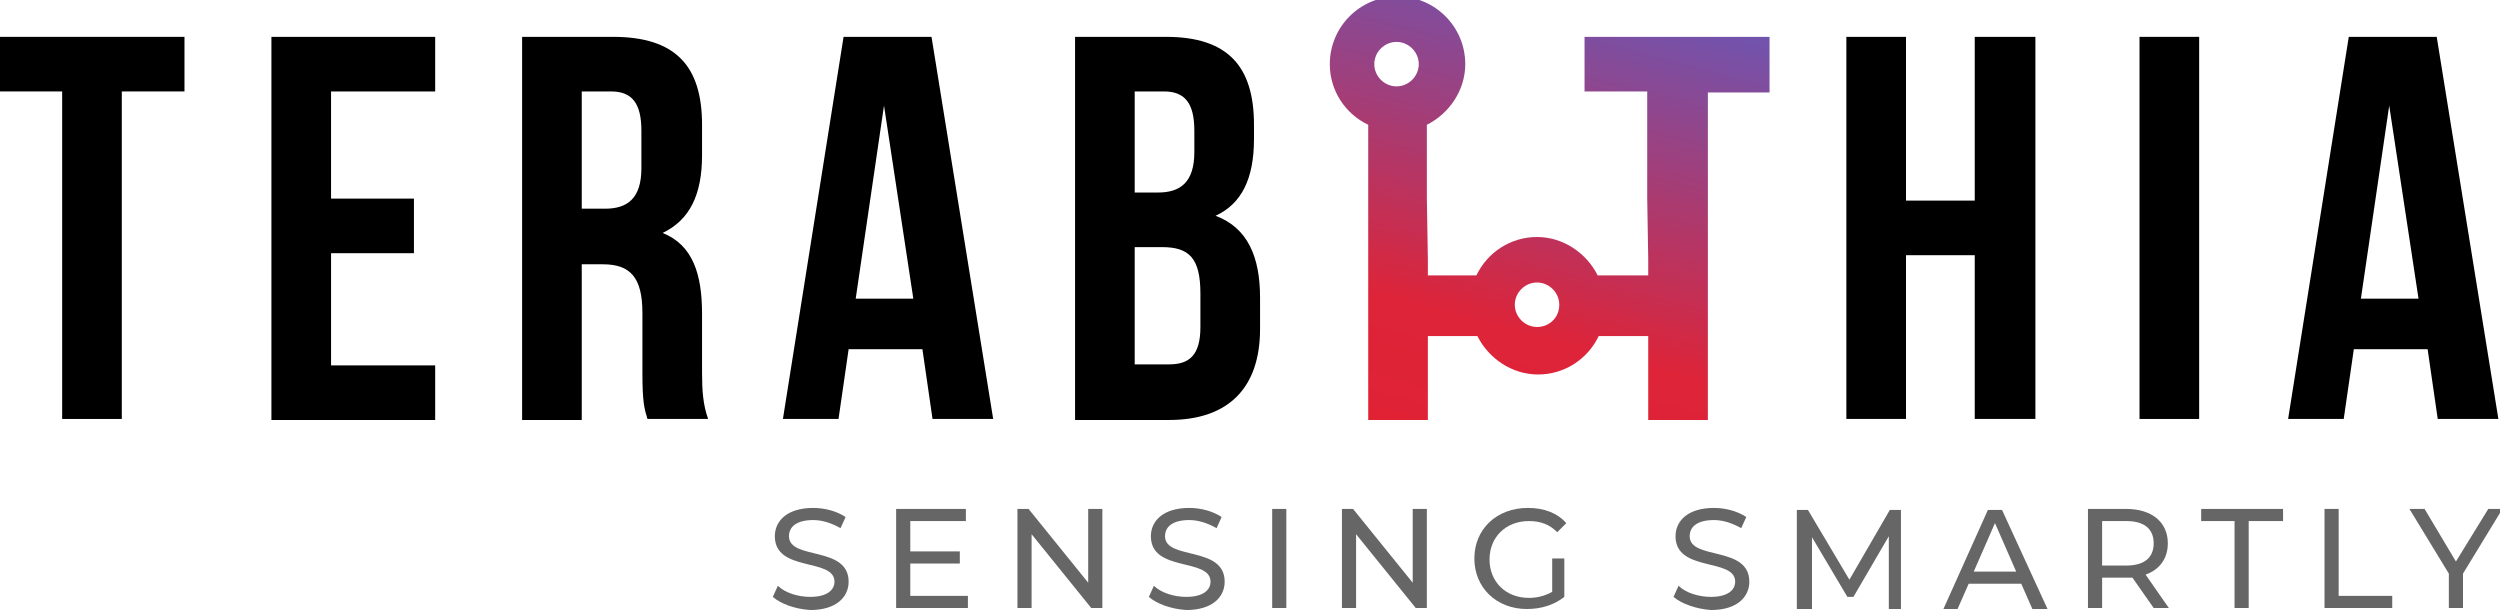
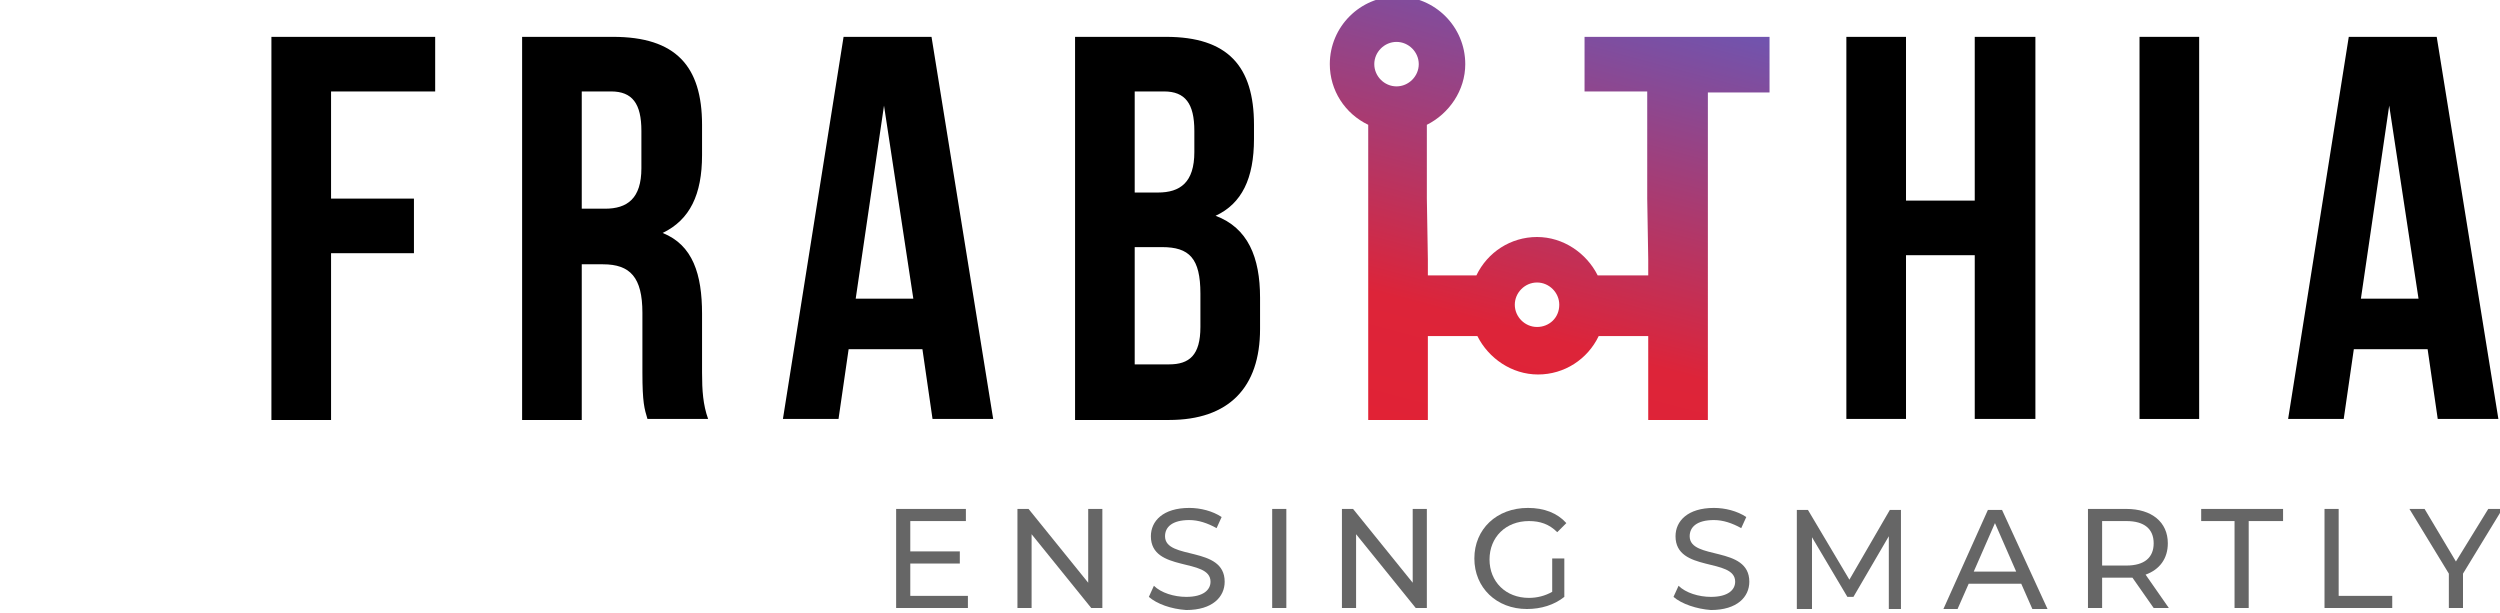
<svg xmlns="http://www.w3.org/2000/svg" xmlns:ns1="http://www.inkscape.org/namespaces/inkscape" xmlns:ns2="http://sodipodi.sourceforge.net/DTD/sodipodi-0.dtd" xmlns:xlink="http://www.w3.org/1999/xlink" width="65.537mm" height="16.06mm" viewBox="0 0 65.537 16.06" version="1.1" id="svg5" ns1:version="1.0.1 (3bc2e813f5, 2020-09-07)" ns2:docname="Logo and Icons_v4.svg">
  <ns2:namedview id="namedview7" pagecolor="#ffffff" bordercolor="#666666" borderopacity="1.0" ns1:pageshadow="2" ns1:pageopacity="0.0" ns1:pagecheckerboard="0" ns1:document-units="mm" showgrid="false" ns1:zoom="0.7071068" ns1:cx="55.3674" ns1:cy="381.46599" ns1:window-width="1817" ns1:window-height="1057" ns1:window-x="-8" ns1:window-y="-8" ns1:window-maximized="1" ns1:current-layer="g114874" ns1:document-rotation="0" fit-margin-top="0" fit-margin-left="0" fit-margin-right="0" fit-margin-bottom="0" />
  <defs id="defs2">
    <ns1:path-effect effect="fillet_chamfer" id="path-effect85955" is_visible="true" lpeversion="1" satellites_param="F,0,0,1,0,2.646,0,1 @ F,0,0,1,0,2.646,0,1 @ F,0,0,1,0,2.646,0,1 @ F,0,0,1,0,2.646,0,1" unit="px" method="auto" mode="F" radius="10" chamfer_steps="1" flexible="false" use_knot_distance="true" apply_no_radius="true" apply_with_radius="true" only_selected="false" hide_knots="false" />
    <linearGradient id="linear-gradient-17-0-0-7-9-8-0" x1="221.08" y1="159.64" x2="241.42" y2="159.64" gradientUnits="userSpaceOnUse" gradientTransform="matrix(0.265,0,0,0.265,-18.575,-5.227)">
      <stop offset="0.03" stop-color="#ff1515" id="stop23234" />
      <stop offset="1" stop-color="#6653bd" id="stop23236" />
      <stop offset="1" stop-color="#ffefef" id="stop23238" />
      <stop offset="1" stop-color="#fff" id="stop23240" />
    </linearGradient>
    <linearGradient id="linear-gradient-15-6-6-7-9-6-6" x1="265.66" y1="159.5" x2="292.27" y2="159.5" gradientUnits="userSpaceOnUse" gradientTransform="matrix(0.265,0,0,0.265,-18.575,-5.227)">
      <stop offset="0.03" stop-color="#ff1515" id="stop865-6-9-9-8-0-0" />
      <stop offset="1" stop-color="#7054af" id="stop867-7-2-4-3-5-7" />
    </linearGradient>
    <linearGradient id="linear-gradient-16-2" x1="240.24" y1="154.03" x2="270.24" y2="154.03" gradientUnits="userSpaceOnUse" gradientTransform="translate(-229.599,-94.024)">
      <stop offset="0.03" stop-color="#ff1515" id="stop870-3" />
      <stop offset="1" stop-color="#7b4fa2" id="stop872-8" />
    </linearGradient>
    <linearGradient id="linear-gradient-17-0-0-7-9-8-0-5" x1="221.08" y1="159.64" x2="241.42" y2="159.64" gradientUnits="userSpaceOnUse" gradientTransform="matrix(0.265,0,0,0.265,-18.575,-5.227)">
      <stop offset="0.03" stop-color="#ff1515" id="stop875-2-84-83-2-6-5" />
      <stop offset="1" stop-color="#6653bd" id="stop877-1-8-18-1-9-2" />
      <stop offset="1" stop-color="#ffefef" id="stop879-3-6-2-1-6-6" />
      <stop offset="1" stop-color="#fff" id="stop881-5-1-3-9-0-8" />
    </linearGradient>
    <linearGradient ns1:collect="always" xlink:href="#linear-gradient-16-2" id="linearGradient60790" gradientUnits="userSpaceOnUse" gradientTransform="translate(-18.243,22.882)" x1="114.198" y1="51.022" x2="166.036" y2="51.022" />
    <ns1:path-effect effect="fillet_chamfer" id="path-effect85955-3" is_visible="true" lpeversion="1" satellites_param="F,0,0,1,0,2.646,0,1 @ F,0,0,1,0,2.646,0,1 @ F,0,0,1,0,2.646,0,1 @ F,0,0,1,0,2.646,0,1" unit="px" method="auto" mode="F" radius="10" chamfer_steps="1" flexible="false" use_knot_distance="true" apply_no_radius="true" apply_with_radius="true" only_selected="false" hide_knots="false" />
    <ns1:path-effect effect="fillet_chamfer" id="path-effect85955-3-3" is_visible="true" lpeversion="1" satellites_param="F,0,0,1,0,2.646,0,1 @ F,0,0,1,0,2.646,0,1 @ F,0,0,1,0,2.646,0,1 @ F,0,0,1,0,2.646,0,1" unit="px" method="auto" mode="F" radius="10" chamfer_steps="1" flexible="false" use_knot_distance="true" apply_no_radius="true" apply_with_radius="true" only_selected="false" hide_knots="false" />
    <ns1:path-effect effect="fillet_chamfer" id="path-effect85955-3-8" is_visible="true" lpeversion="1" satellites_param="F,0,0,1,0,2.646,0,1 @ F,0,0,1,0,2.646,0,1 @ F,0,0,1,0,2.646,0,1 @ F,0,0,1,0,2.646,0,1" unit="px" method="auto" mode="F" radius="10" chamfer_steps="1" flexible="false" use_knot_distance="true" apply_no_radius="true" apply_with_radius="true" only_selected="false" hide_knots="false" />
    <ns1:path-effect effect="fillet_chamfer" id="path-effect85955-3-8-8" is_visible="true" lpeversion="1" satellites_param="F,0,0,1,0,2.646,0,1 @ F,0,0,1,0,2.646,0,1 @ F,0,0,1,0,2.646,0,1 @ F,0,0,1,0,2.646,0,1" unit="px" method="auto" mode="F" radius="10" chamfer_steps="1" flexible="false" use_knot_distance="true" apply_no_radius="true" apply_with_radius="true" only_selected="false" hide_knots="false" />
  </defs>
  <g ns1:label="Layer 1" ns1:groupmode="layer" id="layer1" transform="translate(-3.624,-2.62)">
    <g id="g114874" transform="matrix(0.265,0,0,0.265,28.925,62.539)">
      <g id="g114814" transform="translate(-181.726,-284.964)">
        <g id="g114782">
-           <path d="m 86.1,62.5 h 18.4 v 5.4 h -6.2 v 32.4 H 92.4 V 67.9 h -6.2 v -5.4 z" id="path114757" />
-           <path d="m 119,78.5 h 8.2 v 5.4 H 119 V 95 h 10.3 v 5.4 H 113.1 V 62.5 h 16.2 v 5.4 H 119 Z" id="path114759" />
+           <path d="m 119,78.5 h 8.2 v 5.4 H 119 V 95 v 5.4 H 113.1 V 62.5 h 16.2 v 5.4 H 119 Z" id="path114759" />
          <path d="m 150.3,100.3 c -0.3,-1 -0.5,-1.6 -0.5,-4.6 v -5.9 c 0,-3.5 -1.2,-4.8 -3.9,-4.8 h -2.1 v 15.4 h -5.9 V 62.5 h 9 c 6.2,0 8.8,2.9 8.8,8.7 v 3 c 0,3.9 -1.2,6.4 -3.9,7.7 3,1.2 3.9,4.1 3.9,8 v 5.8 c 0,1.8 0.1,3.2 0.6,4.6 z m -6.5,-32.4 v 11.6 h 2.3 c 2.2,0 3.6,-1 3.6,-4 v -3.7 c 0,-2.7 -0.9,-3.9 -3,-3.9 z" id="path114761" />
          <path d="m 184.5,100.3 h -6 l -1,-6.9 h -7.3 l -1,6.9 h -5.5 l 6,-37.8 h 8.7 z M 170.9,88.4 h 5.7 l -2.9,-19.1 z" id="path114763" />
          <path d="m 210.3,71.2 v 1.4 c 0,3.9 -1.2,6.4 -3.8,7.6 3.2,1.2 4.4,4.1 4.4,8.1 v 3.1 c 0,5.8 -3.1,9 -9,9 h -9.3 V 62.5 h 9 c 6.1,0 8.7,2.9 8.7,8.7 z m -11.8,-3.3 v 10 h 2.3 c 2.2,0 3.6,-1 3.6,-4 v -2.1 c 0,-2.7 -0.9,-3.9 -3,-3.9 0,0 -2.9,0 -2.9,0 z m 0,15.4 v 11.6 h 3.4 c 2,0 3.1,-0.9 3.1,-3.7 v -3.3 c 0,-3.5 -1.1,-4.6 -3.8,-4.6 z" id="path114765" />
          <path d="m 274.8,100.3 h -5.9 V 62.5 h 5.9 v 16.2 h 6.8 V 62.5 h 6 v 37.8 h -6 V 84.1 h -6.8 z" id="path114767" />
          <path d="m 297.9,62.5 h 5.9 v 37.8 h -5.9 z" id="path114769" />
          <path d="m 333.4,100.3 h -6 l -1,-6.9 h -7.3 l -1,6.9 h -5.5 l 6,-37.8 h 8.7 z M 319.8,88.4 h 5.7 l -2.9,-19.1 z" id="path114771" />
          <linearGradient id="SVGID_00000088831392346148915420000002685580985524610709_" gradientUnits="userSpaceOnUse" x1="230.991" y1="102.964" x2="243.125" y2="57.678">
            <stop offset="0" style="stop-color:#E12235" id="stop114773" />
            <stop offset="0.263" style="stop-color:#DD2439" id="stop114775" />
            <stop offset="1" style="stop-color:#7054AF" id="stop114777" />
          </linearGradient>
          <path style="fill:url(#SVGID_00000088831392346148915420000002685580985524610709_)" d="m 243,62.5 v 5.4 h 6.2 v 10.6 l 0.1,6 v 1.6 h -5 c -1.1,-2.2 -3.4,-3.8 -6,-3.8 -2.6,0 -4.9,1.5 -6,3.8 h -4.8 v -1.6 l -0.1,-6 v -7.3 c 2.2,-1.1 3.8,-3.4 3.8,-6 0,-3.7 -3,-6.7 -6.7,-6.7 -3.7,0 -6.7,3 -6.7,6.7 0,2.6 1.5,4.9 3.8,6 v 29.2 h 5.9 v -8.3 h 4.9 c 1.1,2.2 3.4,3.8 6,3.8 2.6,0 4.9,-1.5 6,-3.8 h 4.9 v 8.3 h 5.9 V 84.5 78.5 68 h 6.1 v -0.1 -5.4 z m -18.6,4.9 c -1.2,0 -2.2,-1 -2.2,-2.2 0,-1.2 1,-2.2 2.2,-2.2 1.2,0 2.2,1 2.2,2.2 0,1.2 -1,2.2 -2.2,2.2 z m 13.9,23.8 c -1.2,0 -2.2,-1 -2.2,-2.2 0,-1.2 1,-2.2 2.2,-2.2 1.2,0 2.2,1 2.2,2.2 0,1.3 -1,2.2 -2.2,2.2 z" id="path114780" />
        </g>
        <g id="g114812">
-           <path class="st7" d="m 162.7,117.9 0.5,-1.1 c 0.7,0.7 2,1.1 3.2,1.1 1.7,0 2.4,-0.7 2.4,-1.5 0,-2.4 -5.9,-0.9 -5.9,-4.5 0,-1.5 1.2,-2.8 3.8,-2.8 1.1,0 2.3,0.3 3.2,0.9 l -0.5,1.1 c -0.9,-0.5 -1.8,-0.8 -2.7,-0.8 -1.7,0 -2.4,0.7 -2.4,1.6 0,2.4 5.9,0.9 5.9,4.5 0,1.5 -1.2,2.8 -3.8,2.8 -1.5,-0.1 -2.9,-0.6 -3.7,-1.3 z" id="path114784" />
          <path class="st7" d="m 182,117.8 v 1.2 h -7.1 v -9.8 h 6.9 v 1.2 h -5.5 v 3 h 4.9 v 1.2 h -4.9 v 3.2 z" id="path114786" />
          <path class="st7" d="m 195.3,109.2 v 9.8 h -1.1 l -5.9,-7.3 v 7.3 h -1.4 v -9.8 h 1.1 l 5.9,7.3 v -7.3 z" id="path114788" />
          <path class="st7" d="m 199.9,117.9 0.5,-1.1 c 0.7,0.7 2,1.1 3.2,1.1 1.7,0 2.4,-0.7 2.4,-1.5 0,-2.4 -5.9,-0.9 -5.9,-4.5 0,-1.5 1.2,-2.8 3.8,-2.8 1.1,0 2.3,0.3 3.2,0.9 l -0.5,1.1 c -0.9,-0.5 -1.8,-0.8 -2.7,-0.8 -1.7,0 -2.4,0.7 -2.4,1.6 0,2.4 5.9,0.9 5.9,4.5 0,1.5 -1.2,2.8 -3.8,2.8 -1.5,-0.1 -2.9,-0.6 -3.7,-1.3 z" id="path114790" />
          <path class="st7" d="m 212.1,109.2 h 1.4 v 9.8 h -1.4 z" id="path114792" />
          <path class="st7" d="m 227.4,109.2 v 9.8 h -1.1 l -5.9,-7.3 V 119 H 219 v -9.8 h 1.1 l 5.9,7.3 v -7.3 z" id="path114794" />
          <path class="st7" d="m 239.7,114.1 h 1.3 v 3.8 c -1,0.8 -2.3,1.2 -3.7,1.2 -3,0 -5.2,-2.1 -5.2,-5 0,-2.9 2.2,-5 5.3,-5 1.6,0 2.9,0.5 3.8,1.5 l -0.9,0.9 c -0.8,-0.8 -1.7,-1.1 -2.8,-1.1 -2.3,0 -3.9,1.6 -3.9,3.8 0,2.2 1.6,3.8 3.9,3.8 0.8,0 1.6,-0.2 2.3,-0.6 v -3.3 z" id="path114796" />
          <path class="st7" d="m 251.8,117.9 0.5,-1.1 c 0.7,0.7 2,1.1 3.2,1.1 1.7,0 2.4,-0.7 2.4,-1.5 0,-2.4 -5.9,-0.9 -5.9,-4.5 0,-1.5 1.2,-2.8 3.8,-2.8 1.1,0 2.3,0.3 3.2,0.9 l -0.5,1.1 c -0.9,-0.5 -1.8,-0.8 -2.7,-0.8 -1.7,0 -2.4,0.7 -2.4,1.6 0,2.4 5.9,0.9 5.9,4.5 0,1.5 -1.2,2.8 -3.8,2.8 -1.4,-0.1 -2.9,-0.6 -3.7,-1.3 z" id="path114798" />
          <path class="st7" d="m 273.1,119 v -7.1 l -3.5,6 H 269 l -3.5,-5.9 v 7.1 H 264 v -9.8 h 1.1 l 4.1,6.9 4,-6.9 h 1.1 v 9.8 h -1.2 z" id="path114800" />
          <path class="st7" d="M 286.2,116.6 H 281 l -1.1,2.5 h -1.4 l 4.4,-9.8 h 1.4 l 4.5,9.8 h -1.5 z m -0.5,-1.2 -2.1,-4.8 -2.1,4.8 z" id="path114802" />
          <path class="st7" d="m 299.3,119 -2.1,-3 c -0.2,0 -0.4,0 -0.6,0 h -2.4 v 3 h -1.4 v -9.8 h 3.8 c 2.5,0 4.1,1.3 4.1,3.4 0,1.5 -0.8,2.6 -2.2,3.1 l 2.3,3.3 z m 0,-6.4 c 0,-1.4 -0.9,-2.2 -2.7,-2.2 h -2.4 v 4.4 h 2.4 c 1.8,0 2.7,-0.8 2.7,-2.2 z" id="path114804" />
          <path class="st7" d="M 307.4,110.4 H 304 v -1.2 h 8.1 v 1.2 h -3.4 v 8.6 h -1.4 v -8.6 z" id="path114806" />
          <path class="st7" d="m 316.2,109.2 h 1.4 v 8.6 h 5.3 v 1.2 h -6.7 z" id="path114808" />
          <path class="st7" d="m 329.9,115.6 v 3.4 h -1.4 v -3.4 l -3.9,-6.4 h 1.5 l 3.1,5.2 3.2,-5.2 h 1.4 z" id="path114810" />
        </g>
      </g>
    </g>
  </g>
  <style type="text/css" id="style114684">
	.st0{fill:url(#SVGID_1_);}
	.st1{fill:url(#SVGID_00000085939362334935608950000004829972012492710531_);}
	.st2{fill:#FFFFFF;}
	.st3{fill:url(#SVGID_00000080915765350675848330000015075188233857727126_);}
	.st4{fill:url(#SVGID_00000088098218668506704620000013888765679254057904_);}
	.st5{fill:url(#SVGID_00000036235441192447499360000015143010719305078149_);}
	.st6{fill:url(#SVGID_00000167371051813279622060000011699525155144109481_);}
	.st7{fill:#666666;}
</style>
</svg>